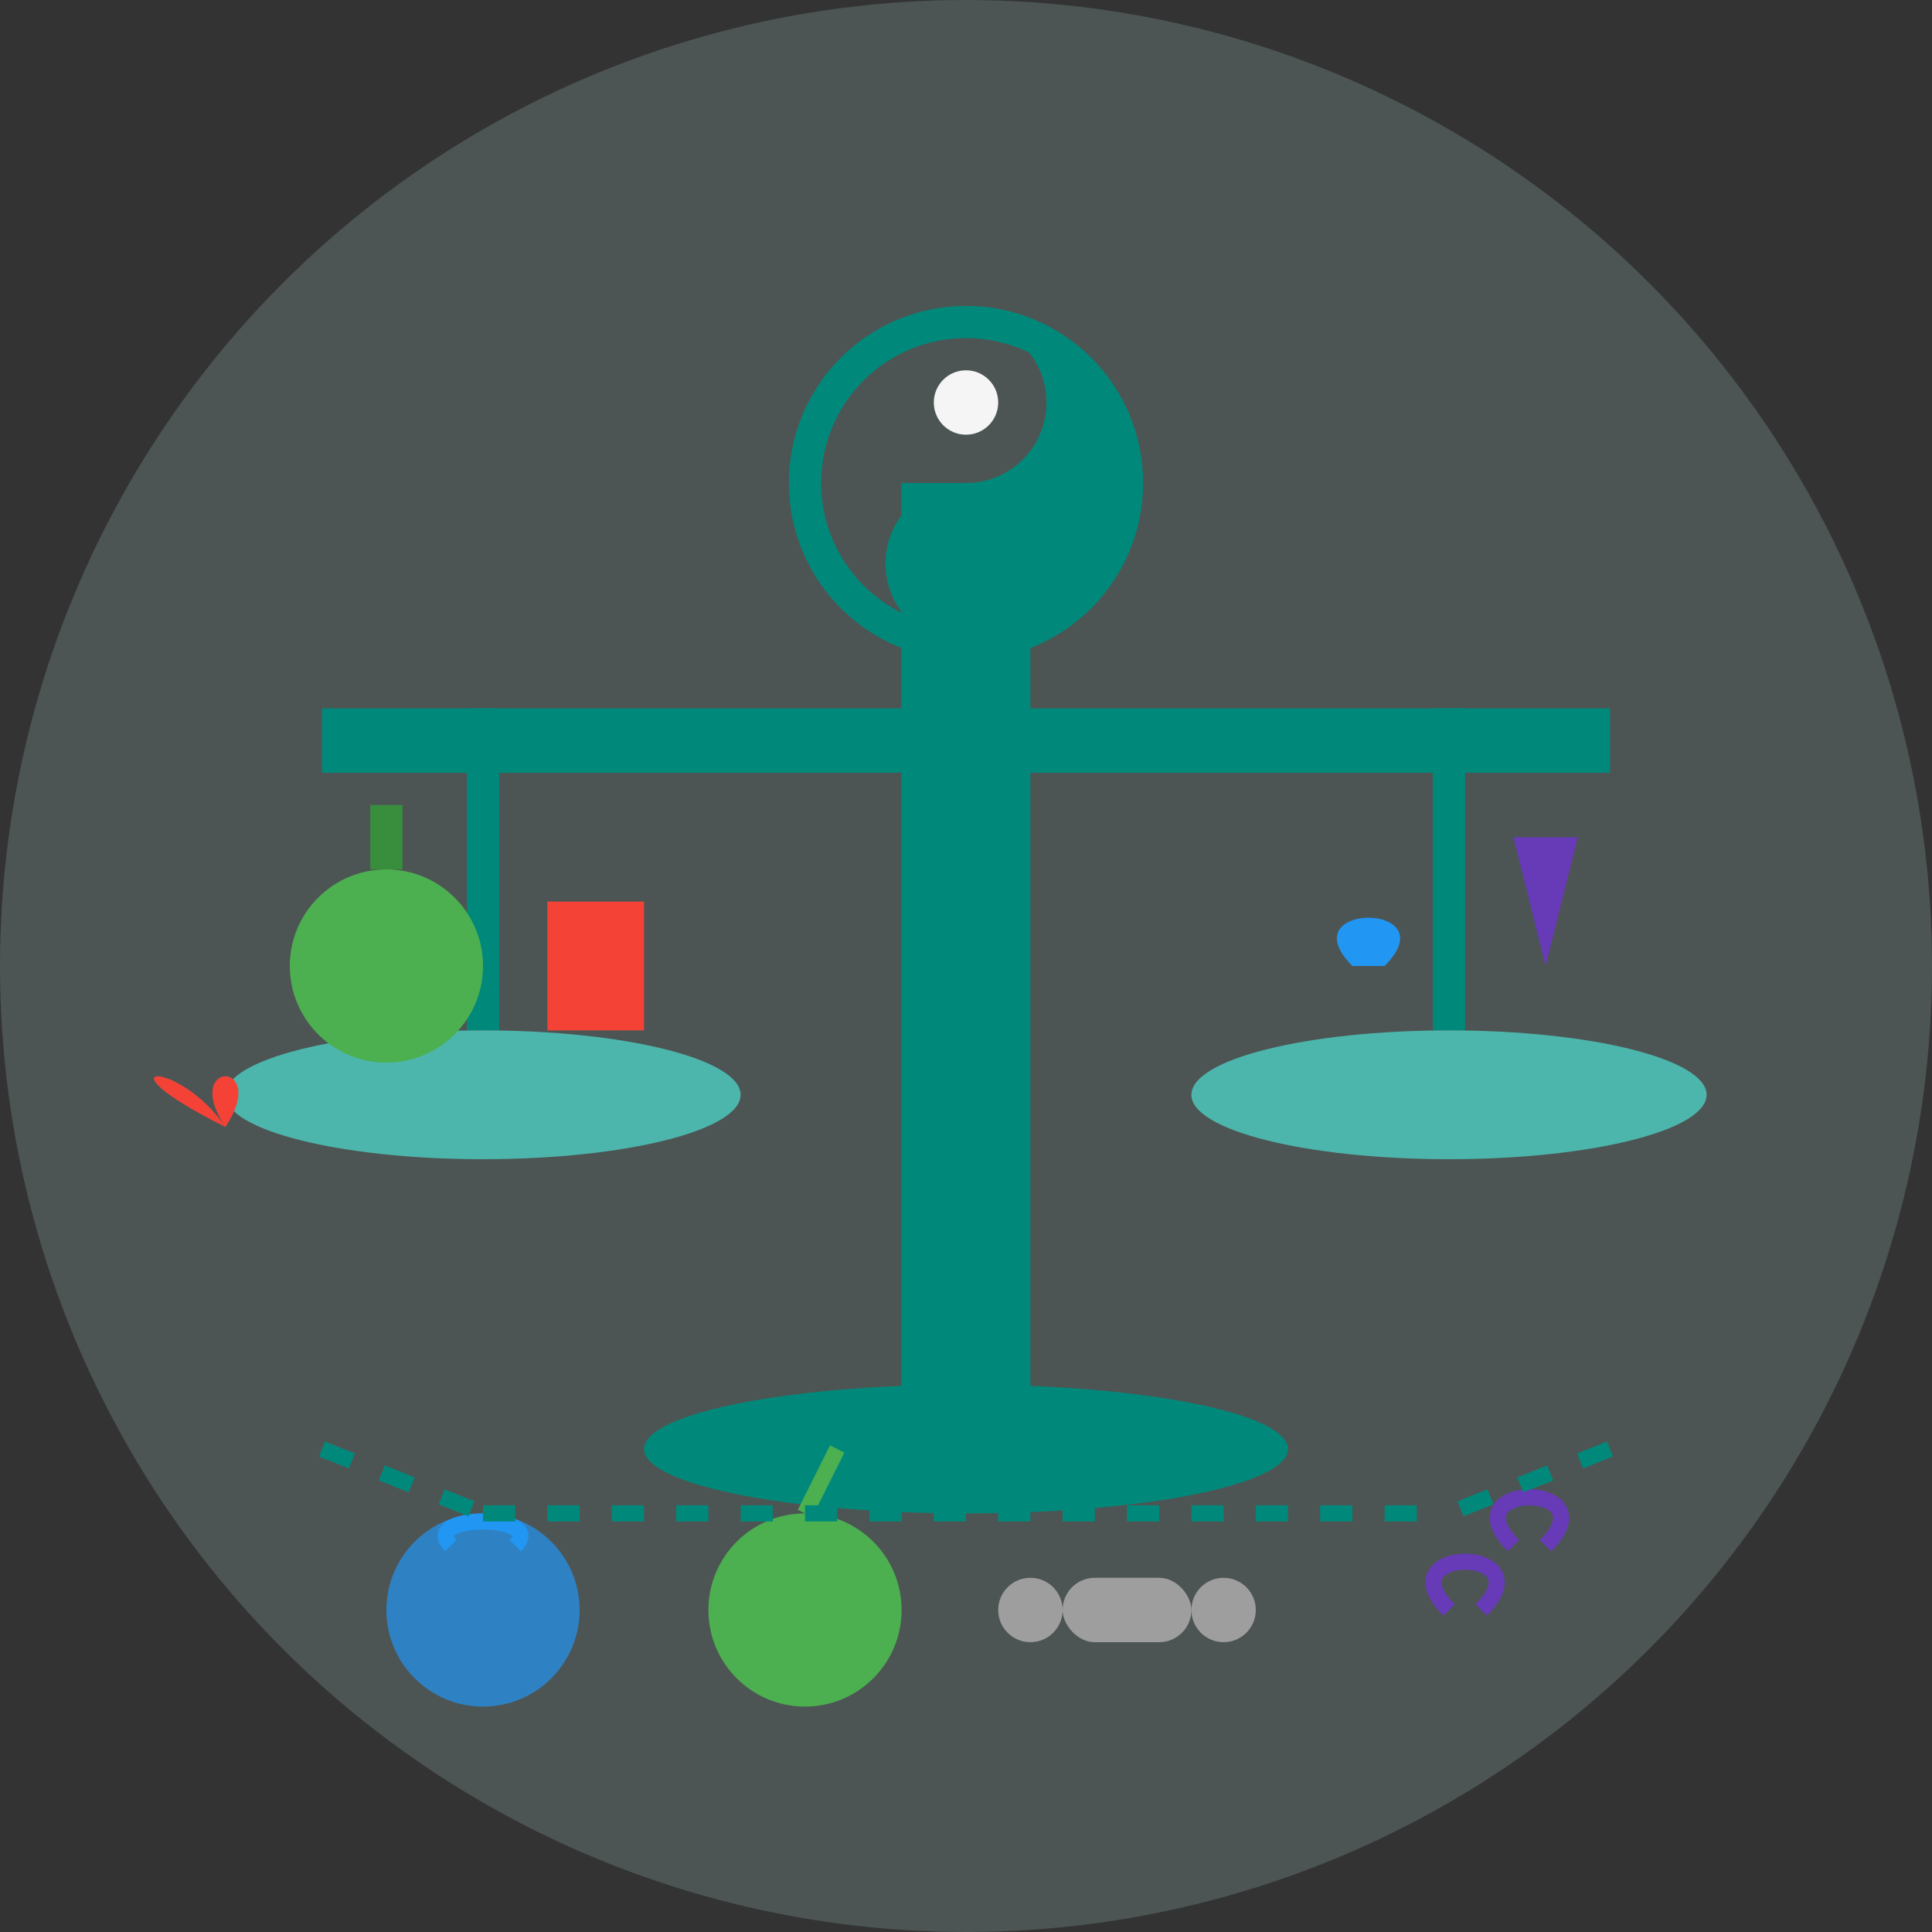
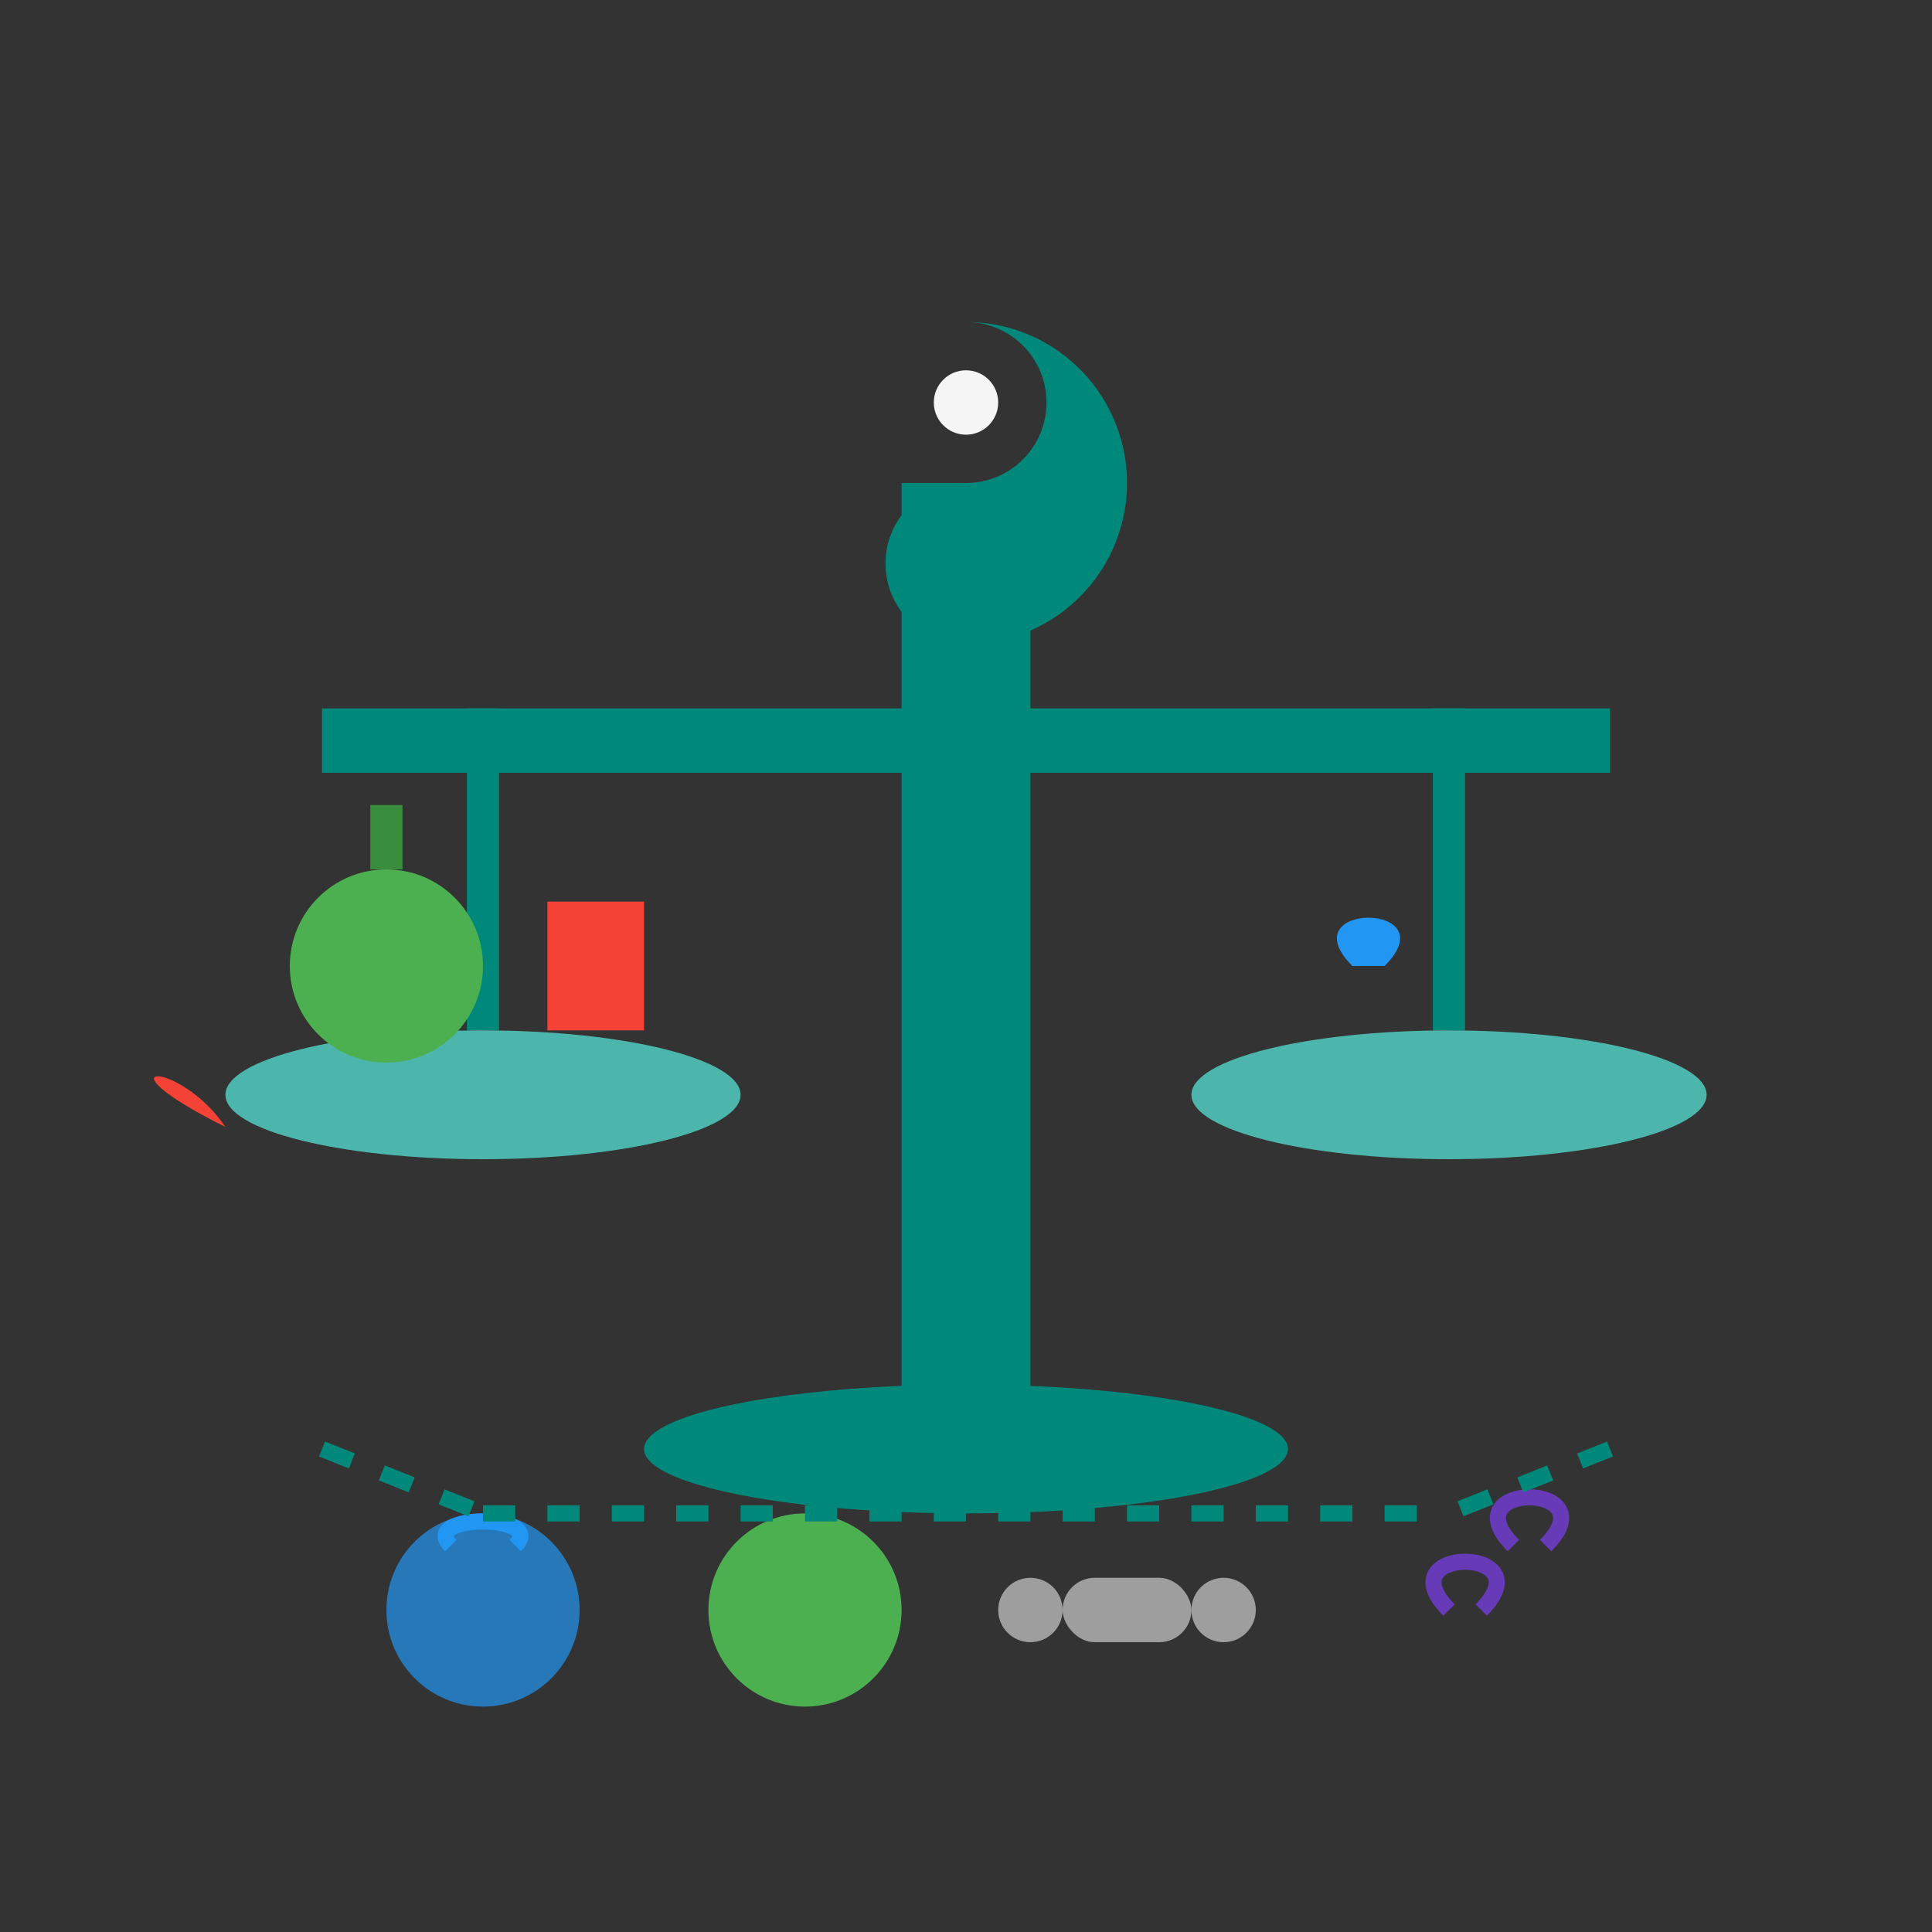
<svg xmlns="http://www.w3.org/2000/svg" width="60" height="60" viewBox="0 0 60 60">
  <rect x="0" y="0" width="60" height="60" fill="#333333" stroke="none" />
-   <circle cx="30" cy="30" r="30" fill="#b2dfdb" opacity="0.2" />
  <g id="balance">
    <rect x="28" y="15" width="4" height="30" fill="#00897b" />
    <ellipse cx="30" cy="45" rx="10" ry="2" fill="#00897b" />
    <rect x="10" y="22" width="40" height="2" fill="#00897b" />
    <g id="left_scale">
      <line x1="15" y1="22" x2="15" y2="32" stroke="#00897b" stroke-width="1" />
      <ellipse cx="15" cy="34" rx="8" ry="2" fill="#4db6ac" />
    </g>
    <g id="right_scale">
      <line x1="45" y1="22" x2="45" y2="32" stroke="#00897b" stroke-width="1" />
      <ellipse cx="45" cy="34" rx="8" ry="2" fill="#4db6ac" />
    </g>
  </g>
  <g id="life_aspects_left">
    <circle cx="12" cy="30" r="3" fill="#4caf50" />
    <path d="M12,27 L12,25" stroke="#388e3c" stroke-width="1" />
    <path d="M17,28 L20,28 L20,32 L17,32 Z" fill="#f44336" />
  </g>
  <g id="life_aspects_right">
    <path d="M42,30 C40,28 45,28 43,30" fill="#2196f3" />
-     <path d="M48,30 L47,26 L49,26 Z" fill="#673ab7" />
  </g>
  <g id="harmony" transform="translate(30, 15)">
-     <circle cx="0" cy="0" r="5" fill="none" stroke="#00897b" stroke-width="1" />
    <path d="M0,-5 A5,5 0 0 1 0,5 A2.5,2.5 0 0 1 0,0 A2.5,2.5 0 0 0 0,-5" fill="#00897b" />
    <circle cx="0" cy="-2.5" r="1" fill="#f5f5f5" />
    <circle cx="0" cy="2.5" r="1" fill="#00897b" />
  </g>
  <g id="healthy_lifestyle">
-     <path d="M10,50 C8,47 12,47 10,50 C8,47 4,47 10,50" fill="#f44336" transform="scale(0.7)" />
+     <path d="M10,50 C8,47 4,47 10,50" fill="#f44336" transform="scale(0.7)" />
    <circle cx="15" cy="50" r="3" fill="#2196f3" opacity="0.7" />
    <path d="M14,48 C13,47 17,47 16,48" fill="none" stroke="#2196f3" stroke-width="0.5" />
    <circle cx="25" cy="50" r="3" fill="#4caf50" />
-     <path d="M25,47 L26,45" stroke="#4caf50" stroke-width="0.5" />
    <rect x="33" y="49" width="4" height="2" rx="1" ry="1" fill="#9e9e9e" />
    <circle cx="32" cy="50" r="1" fill="#9e9e9e" />
    <circle cx="38" cy="50" r="1" fill="#9e9e9e" />
    <path d="M45,50 C43,48 48,48 46,50" stroke="#673ab7" stroke-width="0.5" fill="none" />
    <path d="M47,48 C45,46 50,46 48,48" stroke="#673ab7" stroke-width="0.5" fill="none" />
  </g>
  <line x1="10" y1="45" x2="15" y2="47" stroke="#00897b" stroke-width="0.5" stroke-dasharray="1,1" />
  <line x1="15" y1="47" x2="25" y2="47" stroke="#00897b" stroke-width="0.5" stroke-dasharray="1,1" />
  <line x1="25" y1="47" x2="35" y2="47" stroke="#00897b" stroke-width="0.5" stroke-dasharray="1,1" />
  <line x1="35" y1="47" x2="45" y2="47" stroke="#00897b" stroke-width="0.5" stroke-dasharray="1,1" />
  <line x1="50" y1="45" x2="45" y2="47" stroke="#00897b" stroke-width="0.5" stroke-dasharray="1,1" />
</svg>